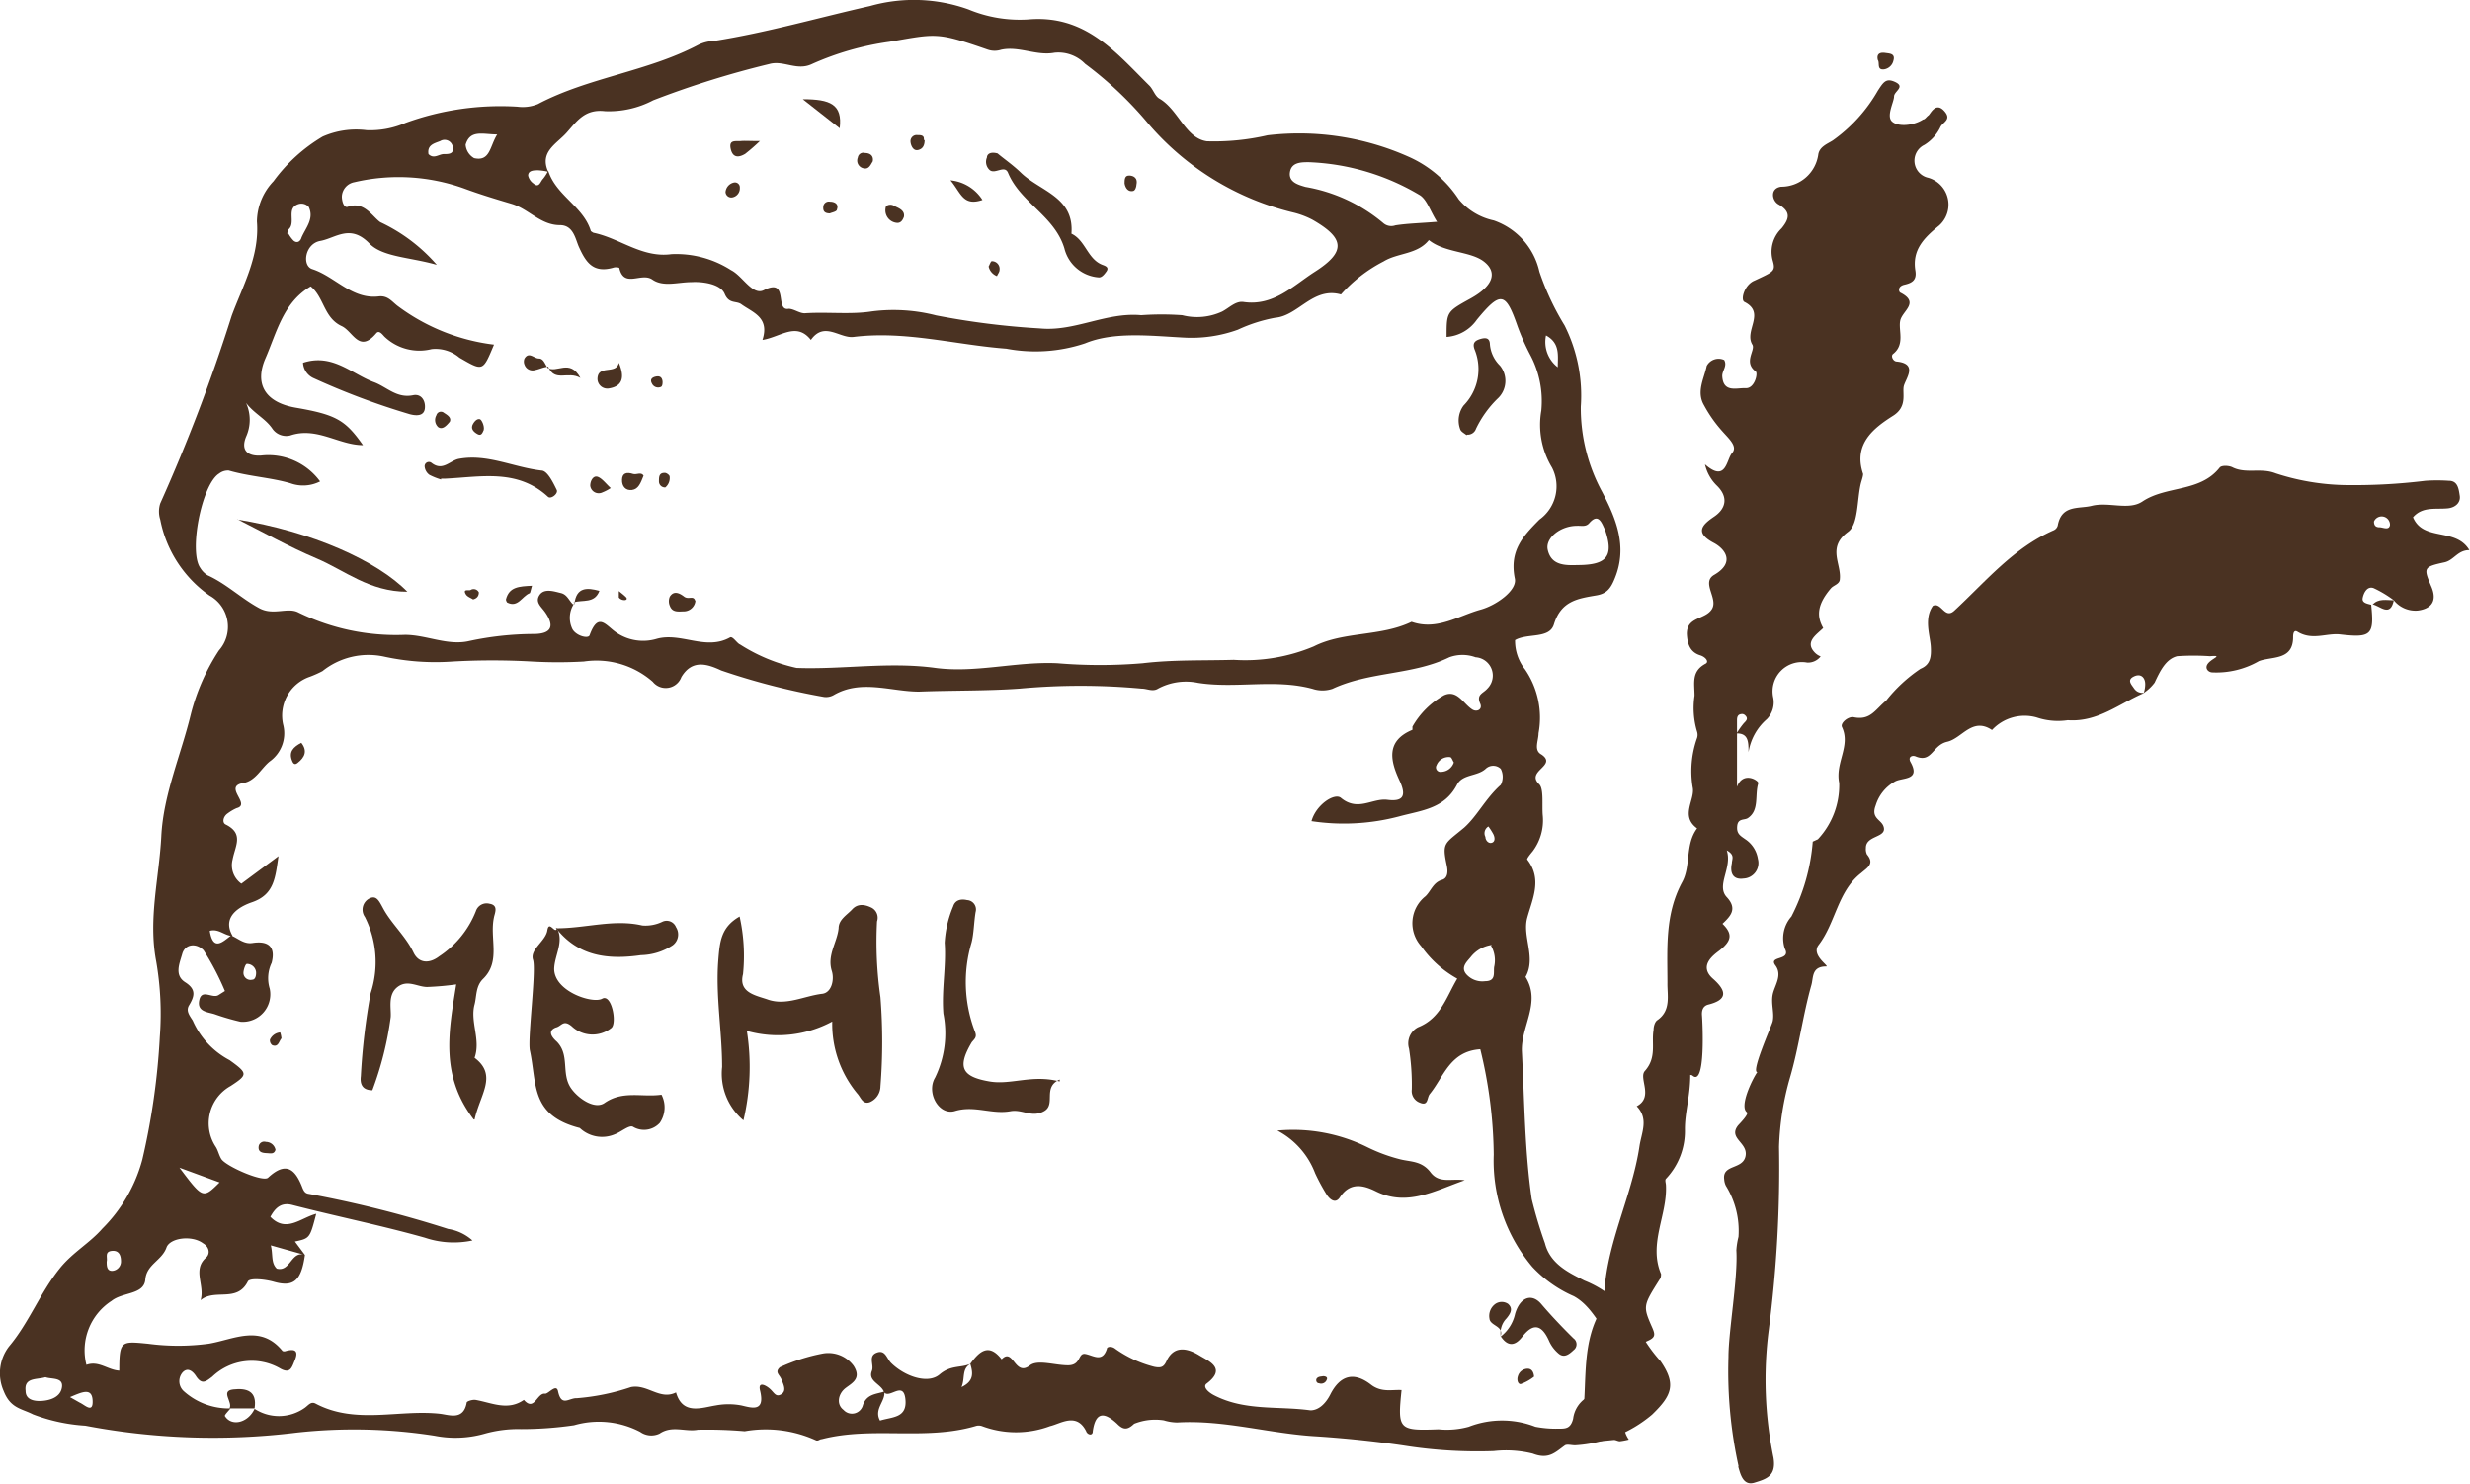
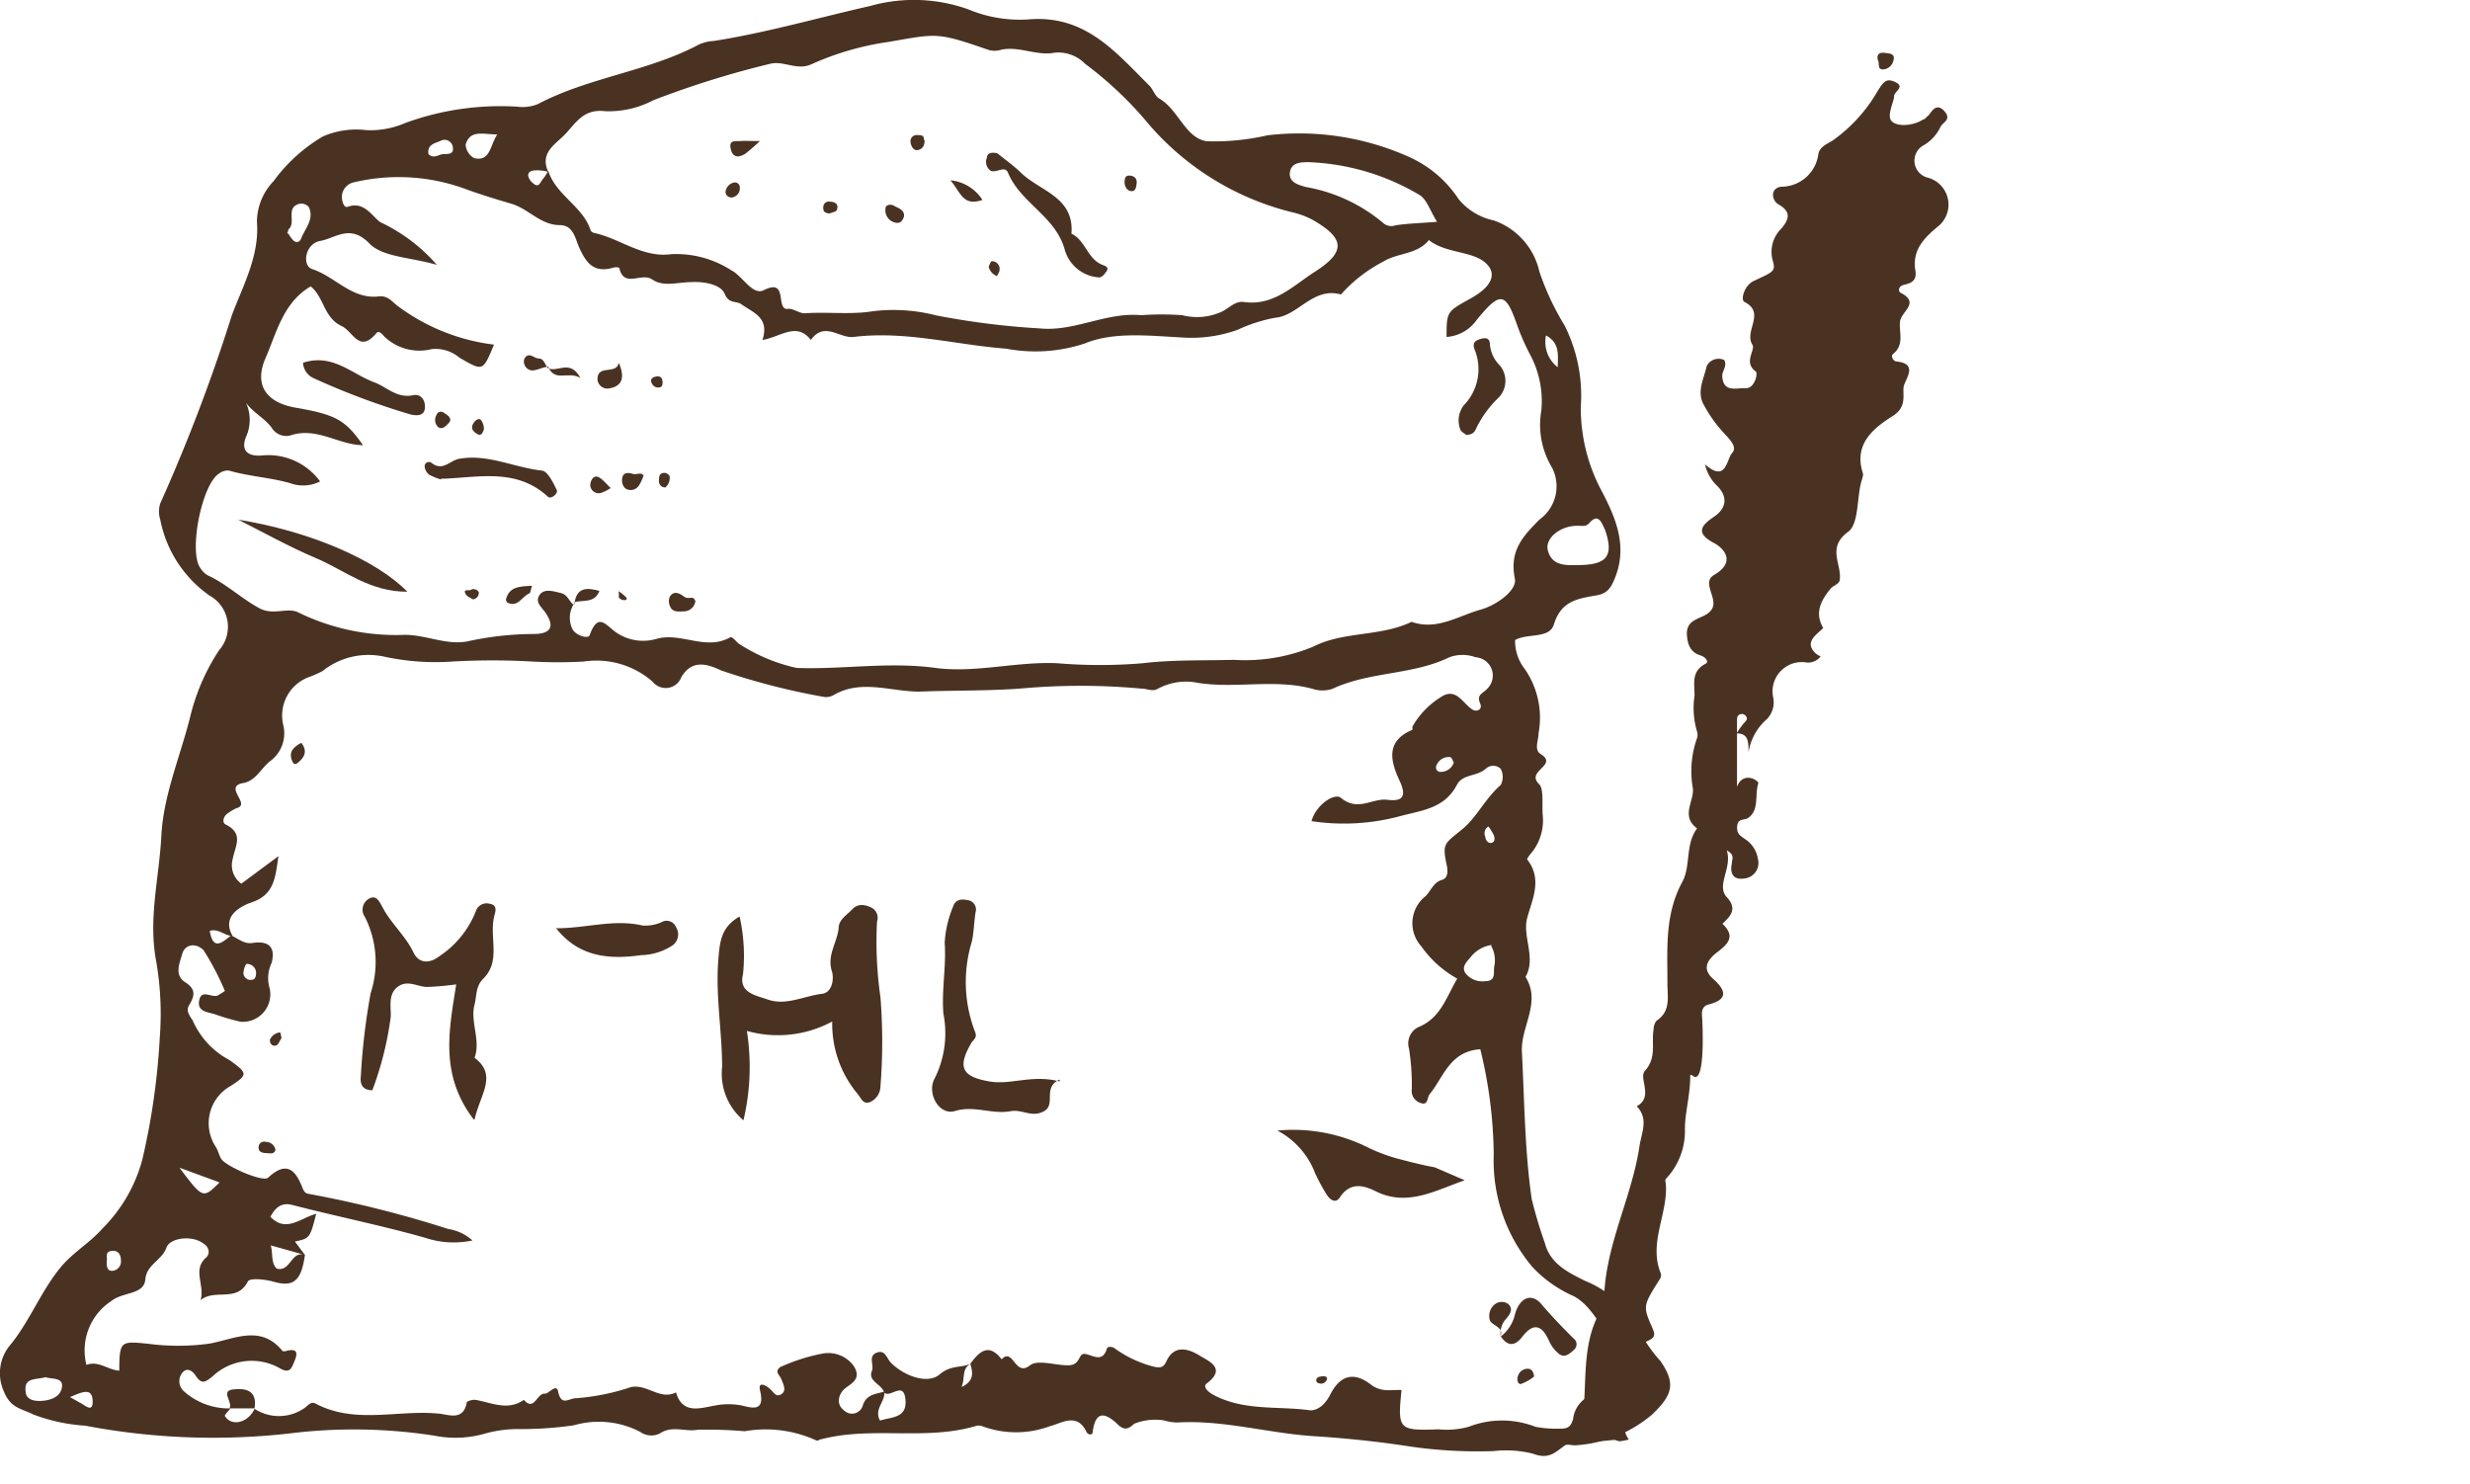
<svg xmlns="http://www.w3.org/2000/svg" viewBox="0 0 115.75 69.54">
  <defs>
    <style>.cls-1{fill:none;}.cls-2{fill:#4a3222;}.cls-3{clip-path:url(#clip-path);}</style>
    <clipPath id="clip-path">
      <rect class="cls-1" width="115.75" height="69.54" />
    </clipPath>
  </defs>
  <title>mehl</title>
  <g id="Ebene_2" data-name="Ebene 2">
    <g id="Ebene_1-2" data-name="Ebene 1">
      <polygon class="cls-2" points="100.56 32.49 100.56 32.49 100.57 32.49 100.56 32.49" />
      <g class="cls-3">
        <path class="cls-2" d="M111.22,28.38h0v-.05Z" />
        <path class="cls-2" d="M100.51,32.54v0l0,0,0,0" />
        <path class="cls-2" d="M81.39,51.27s0,.07,0,.11,0-.07,0-.11" />
-         <path class="cls-2" d="M81.48,68.74A20.71,20.71,0,0,1,81,63.59c0-1.2.45-3.71.37-5a3.44,3.44,0,0,1,.1-.63,4,4,0,0,0-.59-2.39.79.79,0,0,1-.08-.3c-.1-.72.87-.45,1-1.09s-.83-.83-.35-1.44c.07-.08.53-.54.41-.62-.35-.27.23-1.5.49-1.88-.3,0,.67-2.17.72-2.37.09-.38-.08-.82,0-1.25s.48-.91.13-1.38.76-.2.44-.79a1.54,1.54,0,0,1,.31-1.5,9.21,9.21,0,0,0,1-3.51l.24-.11a3.71,3.71,0,0,0,1-2.64c-.2-.95.55-1.73.13-2.62-.09-.19.3-.51.55-.46.78.16,1-.35,1.52-.78A7.09,7.09,0,0,1,90,31.34c.46-.19.51-.55.48-1.05s-.33-1.3.1-1.9c.4-.19.55.64,1,.23,1.47-1.36,2.76-2.94,4.66-3.77a.34.34,0,0,0,.19-.22c.18-1,1-.77,1.61-.93.8-.19,1.72.23,2.36-.2,1.12-.75,2.7-.42,3.62-1.59.09-.11.44-.1.62,0,.63.3,1.31,0,2,.27a11.06,11.06,0,0,0,3.19.55,27.39,27.39,0,0,0,3.83-.2,8,8,0,0,1,1.1,0c.42,0,.46.38.51.7s-.2.55-.55.59c-.57.06-1.19-.1-1.64.42.48,1.15,2,.46,2.64,1.54-.55,0-.72.47-1.16.57-1,.22-1,.25-.61,1.17.26.64,0,1-.63,1.09a1.3,1.3,0,0,1-1.14-.48l0,0a5.2,5.2,0,0,0-.95-.57c-.31-.11-.47.25-.51.47s.21.26.4.31c.15,1.42,0,1.56-1.46,1.39-.64-.07-1.31.3-2-.13-.12-.07-.2,0-.2.26,0,1.1-1,.89-1.6,1.12a4,4,0,0,1-2.18.53c-.19,0-.4-.2-.19-.44s.7-.37.07-.32a11.21,11.21,0,0,0-1.53,0c-.54.13-.81.71-1.06,1.24a2,2,0,0,1-.51.48h0a1.22,1.22,0,0,0,.07-.41c0-.3-.2-.52-.53-.36s-.13.36,0,.55.29.23.49.22v0c-1.17.49-2.17,1.38-3.59,1.28a3.12,3.12,0,0,1-1.46-.13,2.08,2.08,0,0,0-2.09.59c-.93-.62-1.4.39-2.1.55s-.71,1-1.47.69c-.15-.07-.37,0-.26.24.52.91-.39.73-.73.94a1.91,1.91,0,0,0-.89,1.11c-.24.62.27.66.37,1,.17.53-.84.39-.83,1a.58.58,0,0,0,.05.3c.38.45,0,.63-.27.87-1.11.86-1.19,2.33-2,3.38-.36.48.54,1,.36,1-.7,0-.59.53-.7.89-.4,1.43-.58,2.9-1,4.33a13.11,13.11,0,0,0-.51,3.23,58.56,58.56,0,0,1-.48,8.57,18.11,18.11,0,0,0,.22,6c.14.87-.34,1-.89,1.17s-.67-.44-.77-.78M112,24.6a.39.39,0,0,0-.75-.16c0,.22.12.27.27.27s.44.16.48-.11" />
        <path class="cls-2" d="M79.21,50.37c0,1-.26,1.78-.25,2.57a3.25,3.25,0,0,1-.89,2.3c-.06.06,0,.21,0,.31.07,1.39-.83,2.73-.23,4.15,0,.07,0,.18-.07.26-.77,1.23-.79,1.24-.34,2.26.14.32.14.45-.18.6-1,.46-1.17,1-.41,1.69.34.29.09.28.07.49-.06.88-1.27,1.44-.58,2.46a3.45,3.45,0,0,1-.42.08c-.1,0-.21-.08-.31-.06-1.45.15-1.54.14-1.41-1.21.18-1.66-.07-3.42.88-4.95a.57.57,0,0,0,.1-.3c0-2.56,1.29-4.83,1.66-7.31.1-.65.44-1.28-.13-1.87.81-.43.08-1.31.38-1.65.57-.64.3-1.29.41-1.93,0-.16.06-.37.17-.45.66-.45.47-1.16.48-1.74,0-1.61-.13-3.21.69-4.73.42-.76.13-1.76.7-2.52-.82-.6-.07-1.35-.21-1.94a4.65,4.65,0,0,1,.21-2.3.49.49,0,0,0,0-.29,3.87,3.87,0,0,1-.12-1.69c0-.59-.16-1.14.52-1.5.17-.09,0-.32-.28-.4-.48-.16-.58-.58-.6-1,0-.81.85-.65,1.17-1.15s-.51-1.25.11-1.61c1-.58.51-1.21,0-1.49-.94-.49-.56-.86,0-1.24s.67-.92.13-1.45a2,2,0,0,1-.56-1c1,.88,1-.23,1.27-.53s-.13-.65-.44-1A6.27,6.27,0,0,1,79.86,19c-.38-.64,0-1.26.12-1.85a.63.63,0,0,1,.82-.28c.16.29-.11.51-.09.77.05.78.68.53,1.1.55s.58-.7.47-.78c-.6-.44,0-1-.16-1.26-.4-.65.64-1.49-.37-2-.2-.1,0-.81.47-1,.87-.41,1-.43.86-.92a1.52,1.52,0,0,1,.41-1.53c.34-.42.48-.77-.16-1.13-.3-.18-.39-.75.14-.82a1.75,1.75,0,0,0,1.74-1.52c.06-.36.43-.49.68-.65A7.3,7.3,0,0,0,88,4.25c.25-.38.37-.59.76-.43.58.24,0,.45,0,.7s-.37.91-.1,1.17,1,.21,1.46-.09c.09,0,.16-.13.25-.19s.33-.65.73-.22-.08.53-.18.79a2,2,0,0,1-.74.81.82.82,0,0,0,.18,1.54,1.31,1.31,0,0,1,.51,2.24c-.71.58-1.27,1.14-1.11,2.12.07.44-.16.57-.51.65s-.26.34-.2.37c.93.47.1.85,0,1.31s.24,1.12-.34,1.57c-.11.09,0,.33.16.35,1.06.1.4.84.34,1.18s.17.94-.49,1.36c-.9.57-1.89,1.32-1.41,2.73,0,.12-.07.3-.11.46-.18.77-.11,1.9-.59,2.25-1,.73-.32,1.48-.39,2.21,0,.24-.28.29-.41.43-.62.72-.71,1.28-.37,1.87-.31.31-.85.63-.43,1.11a.77.77,0,0,0,.31.22.75.75,0,0,1-.63.29,1.37,1.37,0,0,0-1.59,1.65,1.13,1.13,0,0,1-.3,1,2.59,2.59,0,0,0-.86,1.55c0-.47,0-.89-.56-.88h0a4.14,4.14,0,0,1,.34-.48c.12-.12.22-.22.06-.37a.2.2,0,0,0-.13-.06c-.21,0-.25.13-.25.29s0,.41,0,.62h0c0,.84,0,1.67,0,2.5.28-.74,1-.31,1-.17-.18.55.06,1.26-.48,1.63-.16.12-.47,0-.51.37s.14.46.38.63a1.35,1.35,0,0,1,.59.92.73.73,0,0,1-.67.92c-.5.07-.65-.26-.55-.72,0-.19.16-.38-.24-.6.27.82-.51,1.64,0,2.19s.18.89-.2,1.25c.49.48.43.8-.14,1.25-.26.2-1,.71-.31,1.32s.66,1-.23,1.22c-.24.07-.3.28-.28.51s.19,3.41-.46,2.8" />
        <path class="cls-2" d="M100.57,32.49h0l0,0v0h0" />
        <path class="cls-2" d="M81.35,34.34h0" />
        <path class="cls-2" d="M88,2.81c.1.14-.06.47.28.44a.53.53,0,0,0,.45-.41c.1-.34-.19-.33-.38-.36s-.43,0-.35.33" />
-         <path class="cls-2" d="M111.18,28.32c.37.08.83.62,1-.19l0,0c-.35,0-.73-.1-1,.21Z" />
        <path class="cls-2" d="M71,30a2.15,2.15,0,0,0,.46,1.36,4,4,0,0,1,.64,3c0,.36-.24.8.14,1,.76.52-.76.77-.11,1.39.23.22.12,1,.17,1.49a2.41,2.41,0,0,1-.48,1.66c-.1.12-.28.34-.25.38.72.92.24,1.85,0,2.73s.43,1.87-.08,2.77c.75,1.2-.23,2.32-.17,3.51.12,2.3.13,4.63.46,6.9a20.83,20.83,0,0,0,.62,2.07c.25,1,1.19,1.41,1.85,1.75a5,5,0,0,1,2.72,2.62,7,7,0,0,0,.85,1.16c.74,1.08.53,1.6-.4,2.5a6.13,6.13,0,0,1-3.61,1.44c-.16,0-.37-.06-.47,0-.46.33-.76.68-1.51.39A5.18,5.18,0,0,0,70,68a22,22,0,0,1-4.22-.26c-1.35-.2-2.71-.34-4.07-.43-2.19-.12-4.33-.78-6.54-.65a2.24,2.24,0,0,1-.63-.1,2.64,2.64,0,0,0-1.39.16c-.28.26-.48.33-.8,0-.54-.5-1-.64-1.14.35,0,.24-.26.16-.31,0-.45-.9-1.2-.35-1.69-.24a4.55,4.55,0,0,1-3.19,0,.47.47,0,0,0-.31,0c-2.36.69-4.84,0-7.2.61-.1,0-.15.09-.26.06a5.69,5.69,0,0,0-3.35-.43A20.52,20.52,0,0,0,32.7,67c-.58.11-1.2-.22-1.79.18A.9.9,0,0,1,30,67.1a4.19,4.19,0,0,0-3.1-.31,17.21,17.21,0,0,1-2.47.18,5.81,5.81,0,0,0-1.74.22,5,5,0,0,1-2.32.09,24.53,24.53,0,0,0-6.52-.14A31.92,31.92,0,0,1,4,66.81a8.29,8.29,0,0,1-2.45-.53C1,66,.49,66,.17,65.18A2.06,2.06,0,0,1,.42,63.1C1.35,62,1.88,60.58,2.8,59.44c.6-.75,1.41-1.19,2-1.87a7.17,7.17,0,0,0,1.87-3.23,33,33,0,0,0,.82-5.76,14.38,14.38,0,0,0-.17-3.53c-.38-2,.14-3.91.24-5.87s.92-3.8,1.38-5.7a9.88,9.88,0,0,1,1.32-3,1.67,1.67,0,0,0-.44-2.57,5.66,5.66,0,0,1-2.31-3.56,1.24,1.24,0,0,1,0-.76,81.26,81.26,0,0,0,3.35-8.8c.51-1.38,1.31-2.79,1.18-4.41a2.78,2.78,0,0,1,.78-1.89A7.74,7.74,0,0,1,15.12,6.4a3.9,3.9,0,0,1,2.06-.3A4.12,4.12,0,0,0,19,5.76,13,13,0,0,1,24.25,5a1.88,1.88,0,0,0,.95-.12c2.39-1.26,5.14-1.52,7.53-2.78a1.82,1.82,0,0,1,.72-.18C35.93,1.53,38.34.83,40.78.28a7.56,7.56,0,0,1,4.6.16,6.27,6.27,0,0,0,2.81.47C50.84.68,52.26,2.42,53.85,4c.19.18.27.5.48.62.9.52,1.22,1.86,2.23,2a11.13,11.13,0,0,0,2.84-.28,12.59,12.59,0,0,1,6.6,1,5.44,5.44,0,0,1,2.36,2A2.93,2.93,0,0,0,70,10.33a3.3,3.3,0,0,1,2.14,2.4,12.38,12.38,0,0,0,1.18,2.52,7.32,7.32,0,0,1,.76,3.8,8.23,8.23,0,0,0,1,4c.64,1.23,1.21,2.56.59,4.06-.19.48-.39.71-.85.79-.87.15-1.66.25-2,1.36-.21.69-1.23.4-1.81.73M25.69,8c.37,1.17,1.65,1.67,2,2.83,0,0,.09.07.13.08,1.24.26,2.28,1.19,3.65,1a4.76,4.76,0,0,1,2.79.75c.54.27,1,1.2,1.53.94,1.2-.61.5,1,1.17.87.24,0,.51.22.76.21,1.06-.07,2.16.07,3.15-.09a8,8,0,0,1,3,.19,36.47,36.47,0,0,0,4.86.61c1.63.16,3.09-.77,4.75-.62a13.42,13.42,0,0,1,1.92,0,2.79,2.79,0,0,0,1.87-.17c.33-.17.63-.5,1-.45,1.41.21,2.34-.77,3.34-1.41,1.49-.95,1.4-1.58-.1-2.44a3.89,3.89,0,0,0-.9-.34,12.94,12.94,0,0,1-6.76-4.12,17.33,17.33,0,0,0-3-2.85,1.75,1.75,0,0,0-1.43-.52c-.85.16-1.66-.32-2.5-.14a1,1,0,0,1-.62,0c-2.4-.83-2.39-.76-4.63-.37A13.39,13.39,0,0,0,38.05,3c-.71.34-1.33-.19-2,0a43.37,43.37,0,0,0-5.44,1.7,4.45,4.45,0,0,1-2.26.51c-.94-.11-1.31.46-1.79,1s-1.29.9-.87,1.84a2.54,2.54,0,0,0-.47-.07c-.19,0-.47,0-.47.25A.61.61,0,0,0,25,8.6c.27.24.33-.11.45-.22A1.84,1.84,0,0,0,25.69,8m1.23,20.31,0-.05a1.21,1.21,0,0,0-.09,1.23c.19.32.74.45.8.28.42-1.15.78-.42,1.31-.09a2.23,2.23,0,0,0,1.82.26c1.15-.33,2.31.57,3.45-.07.13-.07.33.28.47.33a8.15,8.15,0,0,0,2.65,1.1c2.17.08,4.32-.3,6.51,0,1.88.25,3.79-.31,5.71-.22a23.92,23.92,0,0,0,4,0c1.43-.17,2.85-.12,4.27-.16a8.28,8.28,0,0,0,3.75-.63c1.4-.71,3.13-.45,4.58-1.15,1.18.42,2.19-.28,3.23-.57.71-.19,1.72-.89,1.61-1.45-.27-1.32.39-2,1.15-2.77a1.92,1.92,0,0,0,.59-2.44,3.88,3.88,0,0,1-.5-2.67,4.61,4.61,0,0,0-.53-2.63,10.88,10.88,0,0,1-.58-1.31c-.56-1.61-.79-1.68-1.91-.32a1.89,1.89,0,0,1-1.42.81c0-1.18,0-1.18,1.12-1.8s1.25-1.26.62-1.74-1.82-.4-2.57-1c-.54.68-1.45.59-2.12,1a6.9,6.9,0,0,0-2,1.55c-1.31-.37-2,1-3.08,1.09a7.18,7.18,0,0,0-1.75.56,6.38,6.38,0,0,1-2.53.37c-1.55-.08-3.28-.29-4.63.27a7.34,7.34,0,0,1-3.69.25c-2.39-.18-4.73-.85-7.16-.55-.65.08-1.37-.75-2,.14-.68-.86-1.41-.14-2.27,0,.35-1.07-.47-1.29-1-1.68-.24-.16-.57,0-.77-.48s-1.07-.58-1.55-.55c-.64,0-1.32.24-1.84-.12s-1.33.43-1.55-.55a.46.46,0,0,0-.3,0c-.95.26-1.28-.29-1.6-1-.16-.38-.26-1-.88-1-.91,0-1.46-.76-2.27-1s-1.5-.45-2.23-.72a9.09,9.09,0,0,0-5.14-.29.71.71,0,0,0-.58.67c0,.21.09.55.28.48.76-.28,1.14.45,1.52.72a8,8,0,0,1,2.65,2c-1.25-.36-2.54-.36-3.16-1-.9-.93-1.58-.25-2.3-.12s-.87,1.16-.38,1.32c1.08.35,1.86,1.43,3.12,1.28.45-.05.63.27.93.48a9.45,9.45,0,0,0,4.47,1.78c-.53,1.27-.51,1.25-1.62.61a1.73,1.73,0,0,0-1.3-.4,2.37,2.37,0,0,1-2.22-.59c-.1-.11-.25-.31-.38-.15-.8.95-1.08-.09-1.62-.34-.84-.39-.82-1.35-1.45-1.86-1.29.76-1.59,2.15-2.12,3.37s0,2.06,1.39,2.31c1.92.33,2.35.58,3.18,1.76-1.14,0-2.17-.88-3.42-.45a.79.79,0,0,1-.84-.34c-.32-.46-.85-.7-1.22-1.19a1.92,1.92,0,0,1,0,1.59c-.26.65.09.91.69.88A3,3,0,0,1,15,22.56a1.75,1.75,0,0,1-1.38.09c-.91-.27-1.94-.32-2.9-.6a.67.67,0,0,0-.45.14c-.81.49-1.44,3.67-.88,4.43a1,1,0,0,0,.34.34c.88.4,1.57,1.08,2.42,1.54.66.36,1.33-.06,1.83.2a10.43,10.43,0,0,0,5,1.05c1,0,2,.52,3,.29A14.59,14.59,0,0,1,25,29.71c.84,0,1-.36.56-1-.18-.27-.5-.48-.28-.82s.7-.17,1-.1.38.35.57.53M10.8,66c-.09.12-.29.31-.26.36.32.51,1.09.31,1.39-.34a2.09,2.09,0,0,0,2.37-.06c.17-.13.28-.29.48-.19,1.88,1,3.9.27,5.83.48.44.05,1.11.33,1.26-.52,0-.07.28-.15.41-.13.76.13,1.51.53,2.27,0,.5.57.61-.35,1-.29.16,0,.52-.48.6-.12.16.76.51.31.89.33A10.51,10.51,0,0,0,29.57,65c.77-.15,1.36.63,2.11.25.31,1.08,1.21.71,1.86.61a3.23,3.23,0,0,1,1.2,0c.45.1,1.13.35.88-.69-.12-.47.29-.25.48-.07s.27.39.52.23.09-.46,0-.69-.33-.33-.07-.57a8.73,8.73,0,0,1,2-.64A1.47,1.47,0,0,1,40,64c.44.68-.21.86-.47,1.13s-.32.7,0,.94a.53.53,0,0,0,.91-.23c.18-.52.63-.51,1-.63.07.45-.5.82-.2,1.36.57-.18,1.28-.11,1.19-1s-.75,0-1-.33c-.13-.39-.77-.51-.57-1,.11-.28-.19-.69.22-.85s.47.27.68.48c.65.64,1.73,1,2.27.54s1-.29,1.47-.51c-.45.24-.26.67-.44,1.1.61-.29.53-.69.41-1.09.42-.57.86-1,1.47-.21.55-.58.61.85,1.33.28.37-.28,1.15,0,1.78,0s.45-.6.82-.53.79.41,1-.24c0-.11.23-.14.4,0a5.42,5.42,0,0,0,1.82.84c.35.07.46,0,.6-.32.39-.76,1.08-.48,1.52-.21s1.29.6.33,1.32c-.18.14.06.39.35.54,1.44.75,3,.5,4.52.71.37,0,.7-.29.93-.74.46-.91,1.11-1.08,1.9-.47.5.39,1,.23,1.44.26-.19,1.85-.14,1.91,1.73,1.84a3.87,3.87,0,0,0,1.42-.12,4.31,4.31,0,0,1,3.12,0,5.07,5.07,0,0,0,1.09.09c.33,0,.56,0,.68-.46a1.37,1.37,0,0,1,1.72-1.16c.67.11.8-.23.54-.93a.48.48,0,0,1,.11-.58c.17-.16.18-.5,0-.58-1-.61-1.28-1.92-2.34-2.5a5.86,5.86,0,0,1-1.94-1.37A7.72,7.72,0,0,1,70,54.11a21.43,21.43,0,0,0-.63-4.94c-1.43.09-1.72,1.31-2.37,2.1-.14.18-.06.58-.47.4a.58.58,0,0,1-.37-.62,11.08,11.08,0,0,0-.13-1.91.85.85,0,0,1,.42-1c1.06-.42,1.32-1.4,1.84-2.28a5.08,5.08,0,0,1-1.69-1.52A1.61,1.61,0,0,1,66.8,42c.26-.25.36-.65.78-.77.27-.08.28-.39.22-.67-.23-1.09-.11-1,.82-1.78.62-.56,1-1.37,1.71-2a.82.82,0,0,0,0-.75.51.51,0,0,0-.71,0c-.4.36-1.08.24-1.34.74-.59,1.13-1.65,1.2-2.72,1.49a10.13,10.13,0,0,1-4.1.22c.21-.77,1.08-1.34,1.38-1.09.8.66,1.47,0,2.18.09s.91-.16.57-.89c-.42-.9-.68-1.86.6-2.39,0,0,0-.11,0-.15a3.87,3.87,0,0,1,1.48-1.47c.62-.28.9.4,1.33.67.21.13.48,0,.37-.27-.2-.44.13-.48.33-.71a.86.86,0,0,0-.55-1.47,1.79,1.79,0,0,0-1.23,0c-1.72.84-3.73.66-5.48,1.48a1.47,1.47,0,0,1-.93,0c-1.77-.48-3.58,0-5.37-.28a2.77,2.77,0,0,0-1.87.27c-.25.16-.51,0-.77,0a31.22,31.22,0,0,0-5.72,0c-1.56.11-3.15.08-4.71.14-1.32,0-2.71-.59-4,.16a.73.73,0,0,1-.45.09,32.17,32.17,0,0,1-4.82-1.24c-.66-.31-1.37-.53-1.87.31a.78.78,0,0,1-1.34.22A4,4,0,0,0,27.36,31,21.73,21.73,0,0,1,24.93,31a33,33,0,0,0-3.72,0A11.32,11.32,0,0,1,18,30.77a3.45,3.45,0,0,0-2.89.68,5.1,5.1,0,0,1-.58.26A1.92,1.92,0,0,0,13.28,34a1.62,1.62,0,0,1-.65,1.69c-.4.33-.65.89-1.21,1-1,.16.37,1-.33,1.18a2.1,2.1,0,0,0-.41.24c-.23.15-.28.45-.1.53.86.43.44,1,.32,1.64a1.06,1.06,0,0,0,.41,1.13l1.74-1.29c-.15,1-.19,1.8-1.24,2.16-.32.11-1.5.56-.91,1.58-.37,0-.65-.36-1.07-.24.16,1,.63.49,1,.22.33.13.59.41,1,.35.77-.12,1.09.2.9.93a1.67,1.67,0,0,0-.09,1.21,1.29,1.29,0,0,1-1.37,1.55,11.42,11.42,0,0,1-1.23-.36c-.34-.1-.82-.12-.7-.66s.62-.05.9-.23l.3-.19a12.61,12.61,0,0,0-1-1.91c-.35-.36-.87-.29-1,.17s-.38,1,.14,1.33.44.65.18,1.08c-.15.25,0,.45.17.71a3.84,3.84,0,0,0,1.73,1.86c.86.62.86.68.05,1.21a2,2,0,0,0-.7,2.85c.11.17.15.39.26.57.21.34,1.94,1.1,2.19.88.88-.82,1.3-.35,1.62.49.07.16.13.25.31.27A53,53,0,0,1,21,57.59a2.2,2.2,0,0,1,1.14.54A4.22,4.22,0,0,1,19.91,58c-2.06-.58-4.15-1-6.24-1.54-.51-.12-.78.16-1,.56.74.77,1.42.05,2.15-.14-.3,1.15-.3,1.15-1,1.3l.47.63-1.6-.45c.11.43,0,.82.28,1.09.65.17.67-.86,1.32-.64-.17,1.2-.52,1.53-1.48,1.25-.44-.12-1.13-.18-1.2,0-.51,1-1.55.31-2.21.87.21-.71-.4-1.42.26-2,.19-.17.16-.49-.15-.67C9,57.88,8,58,7.81,58.44c-.21.63-.94.8-1,1.52s-1.06.58-1.58,1a2.76,2.76,0,0,0-1.18,3c.58-.21,1,.24,1.54.27,0-1.42.09-1.38,1.35-1.26a10.71,10.71,0,0,0,2.83,0c1.17-.19,2.43-.94,3.47.34a.21.21,0,0,0,.16,0c.44-.12.6,0,.41.45-.13.31-.2.63-.66.38a2.67,2.67,0,0,0-3.2.37c-.3.23-.48.39-.75,0-.13-.21-.38-.47-.64-.2a.63.63,0,0,0,.05.88A3.16,3.16,0,0,0,10.8,66M67.34,10.39c-.33-.53-.46-1-.78-1.23A10.93,10.93,0,0,0,61.33,7.6c-.35,0-.81,0-.88.47s.39.59.73.69a7.68,7.68,0,0,1,3.64,1.69.57.57,0,0,0,.57.11c.58-.09,1.16-.1,2-.17m6.53,16.09c1.38,0,1.72-.41,1.3-1.64l-.07-.15c-.15-.34-.32-.58-.67-.18-.16.19-.36.12-.58.13-.78,0-1.49.58-1.37,1.12.16.73.79.74,1.39.72m-4,17.8a1.52,1.52,0,0,0-1,.57c-.19.23-.49.49-.19.82a1,1,0,0,0,.86.31c.53,0,.39-.39.43-.67a1.38,1.38,0,0,0-.15-1M8.41,54.72c1.1,1.46,1.1,1.46,1.88.69l-1.88-.69M23.3,6.3c-.66,0-1.27-.24-1.48.48a.79.79,0,0,0,.4.63c.75.17.73-.55,1.08-1.11M2.12,64.54c-.4.12-1,0-.92.64,0,.4.37.48.7.47s.91-.12,1-.62-.48-.39-.76-.49m11.37-53.6a1.56,1.56,0,0,0,.25.34c.19.15.33,0,.37-.15.2-.46.6-.88.34-1.43A.46.46,0,0,0,14,9.56c-.63.19-.1.88-.49,1.2,0,0,0,.09-.06.18m6.63-3.72c.25.25.49,0,.72,0s.48,0,.42-.33a.39.39,0,0,0-.59-.28c-.28.11-.62.18-.55.61M73,17.21c0-.54.12-1.13-.55-1.49A1.49,1.49,0,0,0,73,17.21M5,59.12c0,.19,0,.47.3.43a.44.44,0,0,0,.37-.44c0-.29-.1-.53-.44-.49s-.18.32-.23.5M68.13,35.73c-.06-.09-.1-.24-.17-.25a.61.61,0,0,0-.64.38.21.21,0,0,0,.22.31.64.64,0,0,0,.59-.44m1.62,3a.37.37,0,0,0-.14.49c0,.16.15.33.31.27s.13-.26.06-.4a2.82,2.82,0,0,0-.23-.36M3.28,65.47l.46.26c.23.1.63.53.6-.1s-.51-.39-1.06-.16M12,45.55a.43.43,0,0,0-.43-.38c-.07,0-.15.26-.16.39a.33.33,0,0,0,.41.35c.15,0,.19-.21.18-.36" />
        <path class="cls-2" d="M39,47.87a5.36,5.36,0,0,1-4,.44,10.85,10.85,0,0,1-.16,4.19,2.86,2.86,0,0,1-1-2.5c0-1.67-.31-3.32-.18-5,.07-.86.12-1.55,1-2.05a8.46,8.46,0,0,1,.16,2.7c-.23.89.64,1,1.19,1.2.85.28,1.68-.18,2.52-.28.44-.05.58-.66.45-1.07-.23-.74.25-1.33.32-2,0-.41.39-.62.64-.89s.57-.23.87-.09a.53.53,0,0,1,.29.66,18.18,18.18,0,0,0,.16,3.55,26.51,26.51,0,0,1,0,4.18.82.82,0,0,1-.5.74c-.34.12-.42-.23-.59-.41A5.12,5.12,0,0,1,39,47.87" />
        <path class="cls-2" d="M22.2,52.46c-1.6-2.09-1.16-4.18-.82-6.33a13.42,13.42,0,0,1-1.36.12c-.46,0-.92-.36-1.39,0s-.29,1-.32,1.41a15.53,15.53,0,0,1-.86,3.43c-.51,0-.58-.34-.54-.66a30.54,30.54,0,0,1,.46-3.89,4.68,4.68,0,0,0-.27-3.57.59.59,0,0,1,.18-.85c.35-.2.48.09.66.42.39.74,1.06,1.31,1.44,2.1.24.5.73.54,1.21.17A4.52,4.52,0,0,0,22.3,42.7a.53.53,0,0,1,.64-.35c.43.07.25.43.21.63-.22,1,.34,2.07-.52,2.9-.34.34-.29.8-.39,1.19-.22.8.3,1.66,0,2.5,1.09.82.26,1.71,0,2.89" />
-         <path class="cls-2" d="M26.09,43.47c.36.66-.1,1.28-.12,1.93,0,1.06,1.8,1.65,2.25,1.4s.71,1.18.42,1.38a1.42,1.42,0,0,1-1.85-.09c-.4-.33-.47,0-.74.06-.49.19-.06.57.05.67.62.64.18,1.5.67,2.19.35.49,1.12,1,1.57.67.86-.59,1.75-.25,2.66-.38a1.29,1.29,0,0,1-.08,1.32,1,1,0,0,1-1.26.18c-.17-.09-.55.24-.84.35a1.52,1.52,0,0,1-1.65-.29c-2.33-.59-2-2.08-2.34-3.64-.11-.56.31-3.75.15-4.24s.59-.87.67-1.38.37.21.45-.1Z" />
        <path class="cls-2" d="M49.66,50.59c-.82.36-.16,1.16-.73,1.48s-1-.09-1.56,0c-.89.17-1.71-.29-2.64,0-.74.2-1.33-.87-.91-1.57a4.75,4.75,0,0,0,.39-3c-.09-1.12.14-2.21.06-3.32a5.12,5.12,0,0,1,.4-1.71c.09-.29.36-.36.65-.29a.44.44,0,0,1,.4.56c-.08.48-.08,1-.19,1.43a6.48,6.48,0,0,0,.15,4.15c.12.28,0,.35-.14.52-.7,1.18-.46,1.62.84,1.84,1,.17,2-.34,3.28,0" />
-         <path class="cls-2" d="M68.64,55.31c-1.37.47-2.69,1.26-4.18.51-.57-.28-1.19-.44-1.67.29-.21.32-.47.1-.62-.13a9.2,9.2,0,0,1-.54-1,3.77,3.77,0,0,0-1.77-2,7.85,7.85,0,0,1,4.22.78,7.79,7.79,0,0,0,1.55.57c.49.12,1,.07,1.41.61s1,.27,1.6.37" />
+         <path class="cls-2" d="M68.64,55.31c-1.37.47-2.69,1.26-4.18.51-.57-.28-1.19-.44-1.67.29-.21.32-.47.1-.62-.13a9.2,9.2,0,0,1-.54-1,3.77,3.77,0,0,0-1.77-2,7.85,7.85,0,0,1,4.22.78,7.79,7.79,0,0,0,1.55.57s1,.27,1.6.37" />
        <path class="cls-2" d="M26.1,43.5c1.35,0,2.67-.44,4-.13a1.83,1.83,0,0,0,.93-.17.47.47,0,0,1,.65.25.63.63,0,0,1-.16.85,2.8,2.8,0,0,1-1.48.46c-1.54.22-2.95.07-4-1.29v0" />
        <path class="cls-2" d="M70.33,62.63A1.83,1.83,0,0,0,71,61.57c.22-.76.77-1,1.23-.46s1,1.11,1.51,1.61a.34.34,0,0,1,0,.55c-.19.18-.43.38-.69.17a1.66,1.66,0,0,1-.47-.63c-.33-.72-.72-.84-1.24-.17-.33.43-.67.48-1,0Z" />
        <path class="cls-2" d="M70.32,62.62c.17-.49-.49-.48-.52-.83a.69.69,0,0,1,.28-.69.53.53,0,0,1,.59,0c.26.23.1.47-.07.68a1,1,0,0,0-.27.86Z" />
        <path class="cls-2" d="M11.92,66H10.75c.19-.28-.45-.82.18-.89s1.13.07,1,.89" />
        <path class="cls-2" d="M12.91,53.88c-.06.21-.22.17-.37.16s-.45,0-.42-.3a.26.26,0,0,1,.34-.23.46.46,0,0,1,.45.37" />
        <path class="cls-2" d="M14.12,34.81c.3.38.16.68-.17.94-.11.09-.19.07-.25-.07-.2-.45.06-.68.42-.87" />
        <path class="cls-2" d="M71.89,64.51a2.16,2.16,0,0,1-.63.35c-.14,0-.18-.22-.13-.36a.48.48,0,0,1,.46-.36c.18,0,.28.14.3.37" />
        <path class="cls-2" d="M62,64.49c.14,0,.22.06.18.15a.28.28,0,0,1-.37.18c-.12,0-.17-.16-.09-.24s.19-.07.28-.09" />
        <path class="cls-2" d="M13.19,48.66c-.12.13-.14.43-.43.32a.28.28,0,0,1-.11-.26.58.58,0,0,1,.48-.34,1.22,1.22,0,0,1,.06.28" />
        <path class="cls-2" d="M11.09,24.34c3.53.56,6.6,1.95,8,3.39-1.78,0-2.93-1-4.25-1.56s-2.47-1.21-3.7-1.83" />
        <path class="cls-2" d="M20.67,22.47a3,3,0,0,1-.55-.22.55.55,0,0,1-.22-.38.2.2,0,0,1,.32-.18c.53.42.87-.12,1.3-.19,1.32-.24,2.55.4,3.85.55.28,0,.55.56.72.91.08.17-.27.45-.41.32-1.43-1.32-3.14-.93-4.8-.85l-.21,0" />
        <path class="cls-2" d="M14.2,17c1.37-.45,2.27.51,3.3.9.62.22,1.08.78,1.86.62.39-.08.59.27.55.62s-.37.36-.71.27a34.23,34.23,0,0,1-4.53-1.7A.84.84,0,0,1,14.2,17" />
        <path class="cls-2" d="M68.72,20.39c-.07-.07-.25-.15-.29-.27A1.18,1.18,0,0,1,68.59,19a2.43,2.43,0,0,0,.51-2.63c-.1-.28,0-.4.26-.48s.45-.06.46.24a1.57,1.57,0,0,0,.47,1,1.13,1.13,0,0,1-.12,1.56,5,5,0,0,0-1,1.4.41.41,0,0,1-.41.28" />
        <path class="cls-2" d="M29,17c.3.71.15,1.1-.45,1.2a.46.46,0,0,1-.55-.43c0-.71.88-.19,1-.77" />
        <path class="cls-2" d="M32.59,28.15a.55.55,0,0,1-.53.5c-.25,0-.55.07-.67-.26a.54.54,0,0,1,0-.43c.19-.3.46-.16.67,0s.44-.08.52.2" />
        <path class="cls-2" d="M24.93,27.45c-.08.27-.08.34-.11.35-.36.14-.55.7-1.06.43,0,0-.06-.1-.05-.14.15-.59.61-.61,1.22-.64" />
        <path class="cls-2" d="M30.16,22.29c-.14.35-.24.63-.54.67s-.48-.17-.47-.48.21-.37.52-.27c.16.05.38-.11.49.08" />
        <path class="cls-2" d="M25.65,17.23c.43.29,1.05-.45,1.55.48-.59-.34-1.19.22-1.51-.52Z" />
        <path class="cls-2" d="M28.62,22.87a2,2,0,0,1-.38.2.4.4,0,0,1-.58-.31c0-.23.14-.48.34-.42s.39.32.62.53" />
        <path class="cls-2" d="M25.69,17.19c-.2,0-.4.11-.61.15a.4.4,0,0,1-.5-.25.37.37,0,0,1,0-.29c.21-.34.44,0,.67,0s.29.28.41.43l.05,0" />
        <path class="cls-2" d="M26.92,28.28c.1-.77.59-.75,1.17-.59-.23.61-.79.4-1.21.54Z" />
        <path class="cls-2" d="M31.18,22.84a.28.28,0,0,1-.3-.28c0-.21,0-.41.28-.4.08,0,.21.1.22.16a.57.57,0,0,1-.2.52" />
        <path class="cls-2" d="M22.67,20.15c-.06.13-.11.3-.3.19s-.33-.26-.2-.48.26-.24.33-.21.21.3.17.5" />
        <path class="cls-2" d="M21.08,19.76c-.18.22-.35.38-.54.26a.45.45,0,0,1-.09-.56.22.22,0,0,1,.36-.11c.16.1.35.22.27.41" />
        <path class="cls-2" d="M31.05,17.89c0,.07,0,.23-.1.25a.32.32,0,0,1-.4-.17c-.1-.18,0-.28.17-.32s.31,0,.33.24" />
        <path class="cls-2" d="M22.17,28.09c-.1-.07-.27-.12-.34-.24-.16-.27.14-.16.22-.2a.27.27,0,0,1,.39.11c0,.15-.07.28-.27.33" />
        <path class="cls-2" d="M29,27.7c.11.09.23.18.33.28s0,.16-.11.14A.32.32,0,0,1,29,28c0-.07,0-.18,0-.27" />
        <path class="cls-2" d="M46.75,7.19c.28.24.72.54,1.1.91.89.86,2.5,1.13,2.36,2.85.66.31.75,1.19,1.45,1.46.13.05.33.11.19.31s-.24.28-.35.28a1.79,1.79,0,0,1-1.62-1.36c-.46-1.53-2.06-2.14-2.64-3.54-.16-.39-.6.08-.86-.13a.52.52,0,0,1-.13-.59c0-.14.14-.29.5-.19" />
-         <path class="cls-2" d="M37.62,4.65c1.28,0,1.87.23,1.73,1.36L37.62,4.65" />
        <path class="cls-2" d="M35.62,6.6a9,9,0,0,1-.7.61c-.32.19-.59.18-.68-.25s.25-.33.46-.35.4,0,.92,0" />
        <path class="cls-2" d="M44.54,8.45a2,2,0,0,1,1.5.92c-.92.31-1-.33-1.5-.92" />
        <path class="cls-2" d="M42.36,10.16c-.07.19-.17.31-.36.28a.59.59,0,0,1-.5-.69c0-.15.25-.2.39-.11s.53.18.47.52" />
-         <path class="cls-2" d="M40.9,7.56c-.11.18-.19.4-.46.32a.37.37,0,0,1-.24-.5.26.26,0,0,1,.34-.21c.21,0,.41.11.36.39" />
        <path class="cls-2" d="M34,9a.5.5,0,0,1,.37-.44.23.23,0,0,1,.3.24.43.43,0,0,1-.35.45A.27.27,0,0,1,34,9" />
        <path class="cls-2" d="M38.89,10c-.28,0-.32-.14-.31-.3a.26.26,0,0,1,.31-.25c.21,0,.43.1.33.37,0,.1-.25.14-.33.18" />
        <path class="cls-2" d="M46.33,12.49c.05-.09.1-.25.15-.25a.36.36,0,0,1,.36.42c0,.09-.08.18-.12.28a.63.63,0,0,1-.39-.45" />
        <path class="cls-2" d="M52.7,8.6c0-.16,0-.35.17-.37s.42.06.4.33-.09.37-.17.39c-.23.05-.36-.13-.4-.35" />
        <path class="cls-2" d="M43.33,6.56c0,.26-.09.42-.31.47s-.33-.2-.35-.37A.29.29,0,0,1,43,6.33c.14,0,.33,0,.29.23" />
      </g>
    </g>
  </g>
</svg>